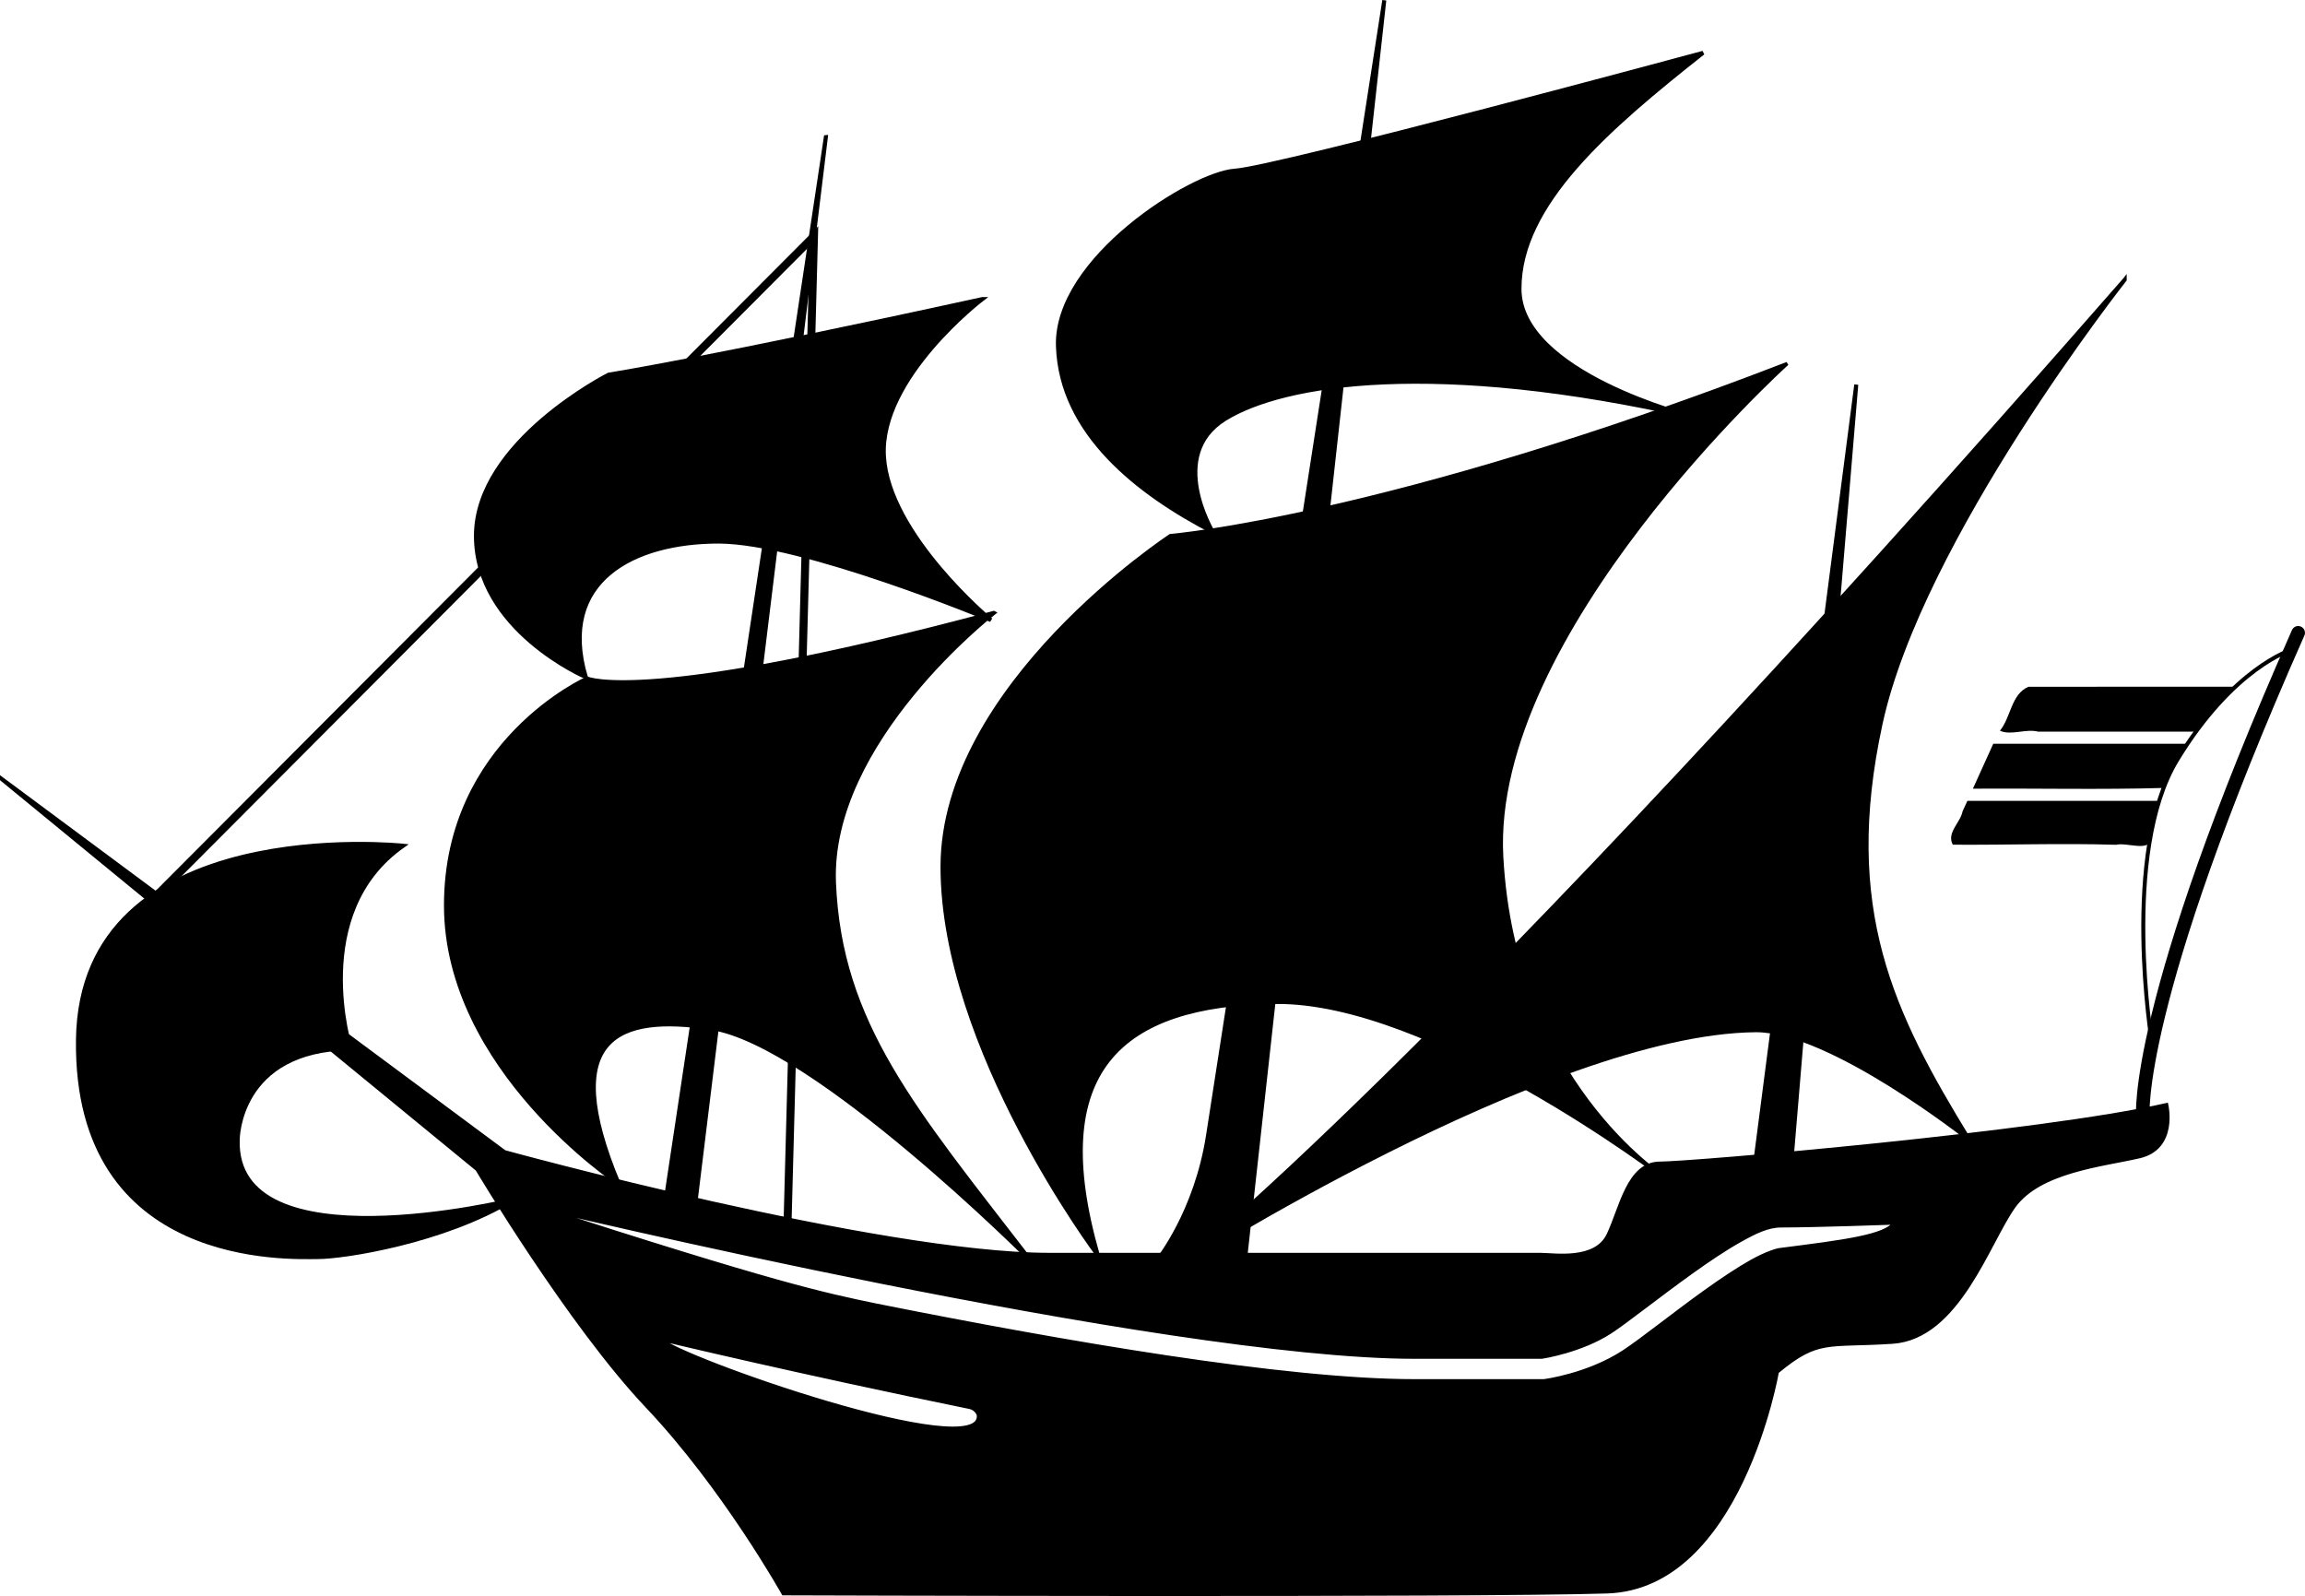
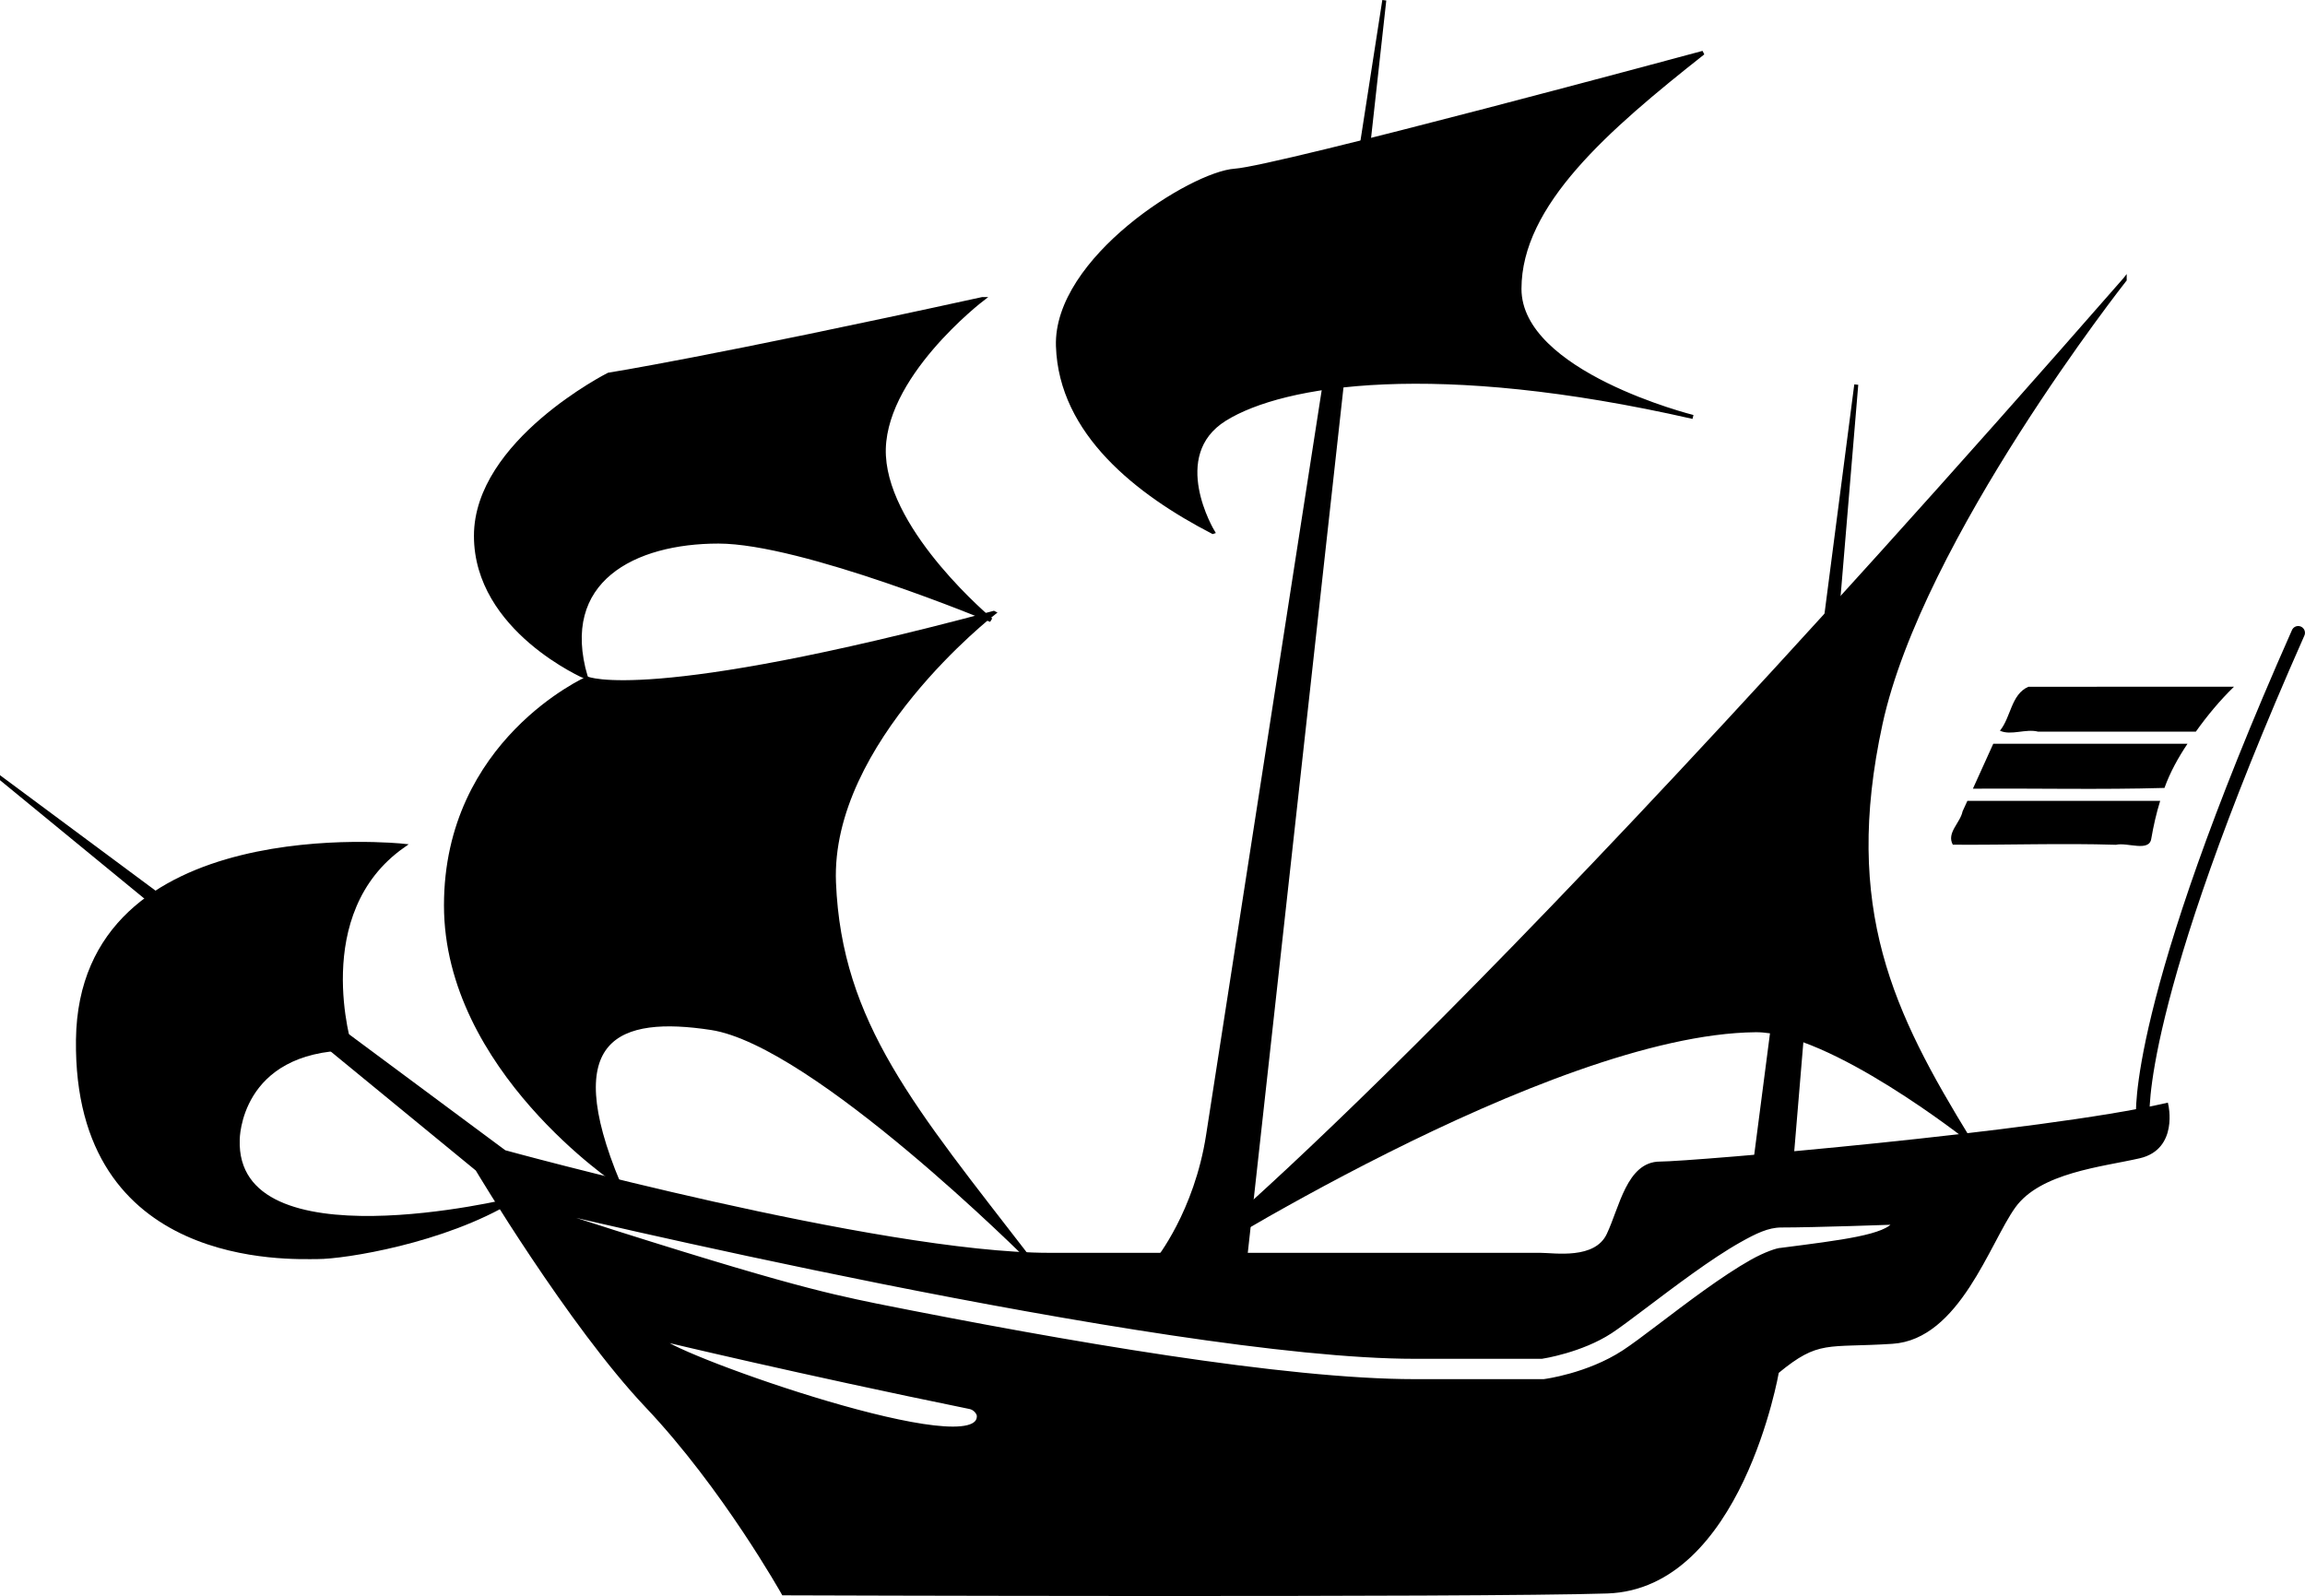
<svg xmlns="http://www.w3.org/2000/svg" width="225.78mm" height="156.33mm" version="1.1" viewBox="0 0 800 553.92">
  <g transform="translate(426.46 106.17)">
    <path d="m310.96-9.073s-70.717 89.622-84.72 154.04c-14.003 64.416 4.002 100.86 30.609 144.27 0 0-48.112-38.1-74.019-37.847-72.122 0.7-201.65 83.32-201.65 83.32s86.121-65.116 329.78-343.78z" color="#000000" fill-rule="evenodd" stroke="#000" stroke-width="1.386px" />
-     <path d="m193.33 20.334s-102.92 93.123-98.724 170.84c4.201 77.719 56.299 111.23 56.299 111.23s-80.805-61.517-134.72-60.817c-53.913 0.7-80.145 23.773-61.615 87.905 0 0-53.913-71.801-53.913-134.82 0-63.015 79.119-114.83 79.119-114.83s75.618-6.301 213.55-59.514z" color="#000000" fill-rule="evenodd" stroke="#000" stroke-width="1.386px" />
    <path d="m-5.52 78.448s-16.104-26.606 4.201-39.209c20.305-12.603 73.168-21.005 162.44-0.7 0 0-60.214-15.054-60.214-44.461 0-29.407 30.457-55.663 63.715-81.92 0 0-147.65 39.92-162.51 40.91-14.853 0.99-62.382 30.696-61.392 60.897 0.99 30.201 27.725 50.995 53.756 64.484z" color="#000000" fill-rule="evenodd" stroke="#000" stroke-width="1.386px" />
    <path d="m-85.515-2.374s-35.647 27.23-34.162 54.46c1.485 27.23 37.132 56.936 37.132 56.936s-65.353-27.23-94.563-27.23-55.946 13.368-46.044 47.034c0 0-38.122-16.338-38.122-49.014 0-32.676 46.044-55.946 46.044-55.946s34.657-5.446 129.71-26.24z" color="#000000" fill-rule="evenodd" stroke="#000" stroke-width="1.386px" />
    <path d="m-81.555 106.55s-57.431 44.558-55.451 93.573c1.98 49.014 27.725 78.72 67.828 130.7 0 0-74.759-74.759-110.41-80.205-32.305-4.936-53.47 2.97-32.181 53.965 0 0-59.906-39.608-59.906-96.543 0-56.936 49.014-78.72 49.014-78.72s20.794 9.407 141.1-22.774z" color="#000000" fill-rule="evenodd" stroke="#000" stroke-width="1.386px" />
    <path d="m-426.02 164.07 165.23 135.55s32.181 53.959 58.916 82.179c26.735 28.22 47.34 65.028 47.34 65.028s239.83 0.84 285.87-0.646c46.044-1.485 58.927-76.253 58.927-76.253 14.358-11.882 17.297-8.912 40.072-10.397s33.196-34.669 42.108-47.046c8.912-12.377 30.708-14.358 43.581-17.328 12.872-2.97 9.4-17.805 9.4-17.805-43.073 9.902-164.86 20.317-175.75 20.317-10.892 0-13.392 15.329-17.848 24.736-4.456 9.407-18.789 6.931-23.74 6.931h-170.34c-59.411 0-189.14-35.653-189.14-35.653l-174.63-129.62zm184.68 148.42c0.423-0.019 0.846 0.024 1.256 0.13 0 0 54.279 13.039 119.57 26.079 65.286 13.04 141.79 26.036 185.02 26.036h41.588 2.556c0.288-0.043 13.623-2.097 23.826-8.751 5.202-3.393 16.703-12.55 28.158-20.751 5.728-4.1 11.479-7.975 16.722-10.917 5.243-2.941 9.709-5.155 14.382-5.155 11.648 0 39.465-0.996 39.465-0.996-2.78 4.892-18.514 6.737-39.465 9.444-1.268 0-5.456 1.397-10.224 4.072-4.768 2.675-10.388 6.433-15.985 10.44-11.195 8.014-22.233 16.934-28.418 20.967-12.461 8.127-27.465 10.05-27.465 10.05l-0.26 0.043h-0.043-0.303-2.946-41.588c-44.899 0-121.2-13.133-186.67-26.209-18.66-3.84-35.545-7.456-119.18-34.483zm44.057 46.18c0.423-0.019 0.846 0.024 1.256 0.13 0 0 46.872 11.252 105.88 23.307 1.548 0.231 2.857 1.297 3.379 2.772 2.208 17.881-104.83-19.805-110.51-26.209z" color="#000000" fill-rule="evenodd" stroke="#000" stroke-width="1.386px" />
    <path d="m-304.84 257.65s-14.853-47.034 18.318-70.303c0 0-111.89-11.882-112.88 67.333-0.99 79.215 73.769 75.442 83.176 75.442 9.407 0 43.747-5.446 67.511-19.804 0 0-96.722 23.577-95.236-20.982 0 0 0-31.191 39.112-31.686z" color="#000000" fill-rule="evenodd" stroke="#000" stroke-width="1.386px" />
    <path d="m317.26 281.5s-3.501-38.509 53.913-168.04" color="#000000" fill="none" stroke="#000" stroke-linecap="round" stroke-width="4.713" />
    <path d="m277.54 132.18c-6.046 2.652-6.021 10.556-9.883 15.254 3.863 1.777 8.974-0.79 13.277 0.336h54.713c3.965-5.559 8.339-10.841 13.244-15.6-23.784-4e-3 -47.568-1e-5 -71.352 0.01z" />
    <path d="m258.28 167.56c22.162-0.163 44.329 0.379 66.486-0.268 1.953-5.439 4.776-10.53 7.986-15.32h-67.412c-2.353 5.196-4.707 10.392-7.061 15.588z" />
    <path d="m254.69 175.43c-0.755 3.94-5.657 7.462-3.383 11.566 18.869 0.14 37.755-0.561 56.638 0.032 3.927-0.937 11.58 2.651 12.251-2.173 0.761-4.417 1.754-8.799 3.08-13.081h-66.91c-0.559 1.219-1.117 2.438-1.676 3.656z" />
-     <path d="m320.41 255.68s-10.853-65.903 8.752-98.111c19.605-32.208 39.56-38.159 39.56-38.159" color="#000000" fill="none" stroke="#000" stroke-width="1.386px" />
-     <path d="m-372.19 204.73 228.24-228.92-9.327 348.2" color="#000000" fill="none" stroke="#000" stroke-width="2.772" />
-     <path d="m-139.75-59.122-56.012 371.73 10.363 1.036 45.649-372.77z" color="#000000" fill-rule="evenodd" stroke="#000" stroke-width="1.386px" />
    <path d="m-24.773 331.26s13.472-16.581 17.617-43.525c4.145-26.944 61.142-393.8 61.142-393.8l-48.706 440.43-30.053-3.109z" color="#000000" fill-rule="evenodd" stroke="#000" stroke-width="1.386px" />
    <path d="m182.49 299.14 35.308-271.82-22.872 273.89-12.436-2.073z" color="#000000" fill-rule="evenodd" stroke="#000" stroke-width="1.386px" />
  </g>
</svg>